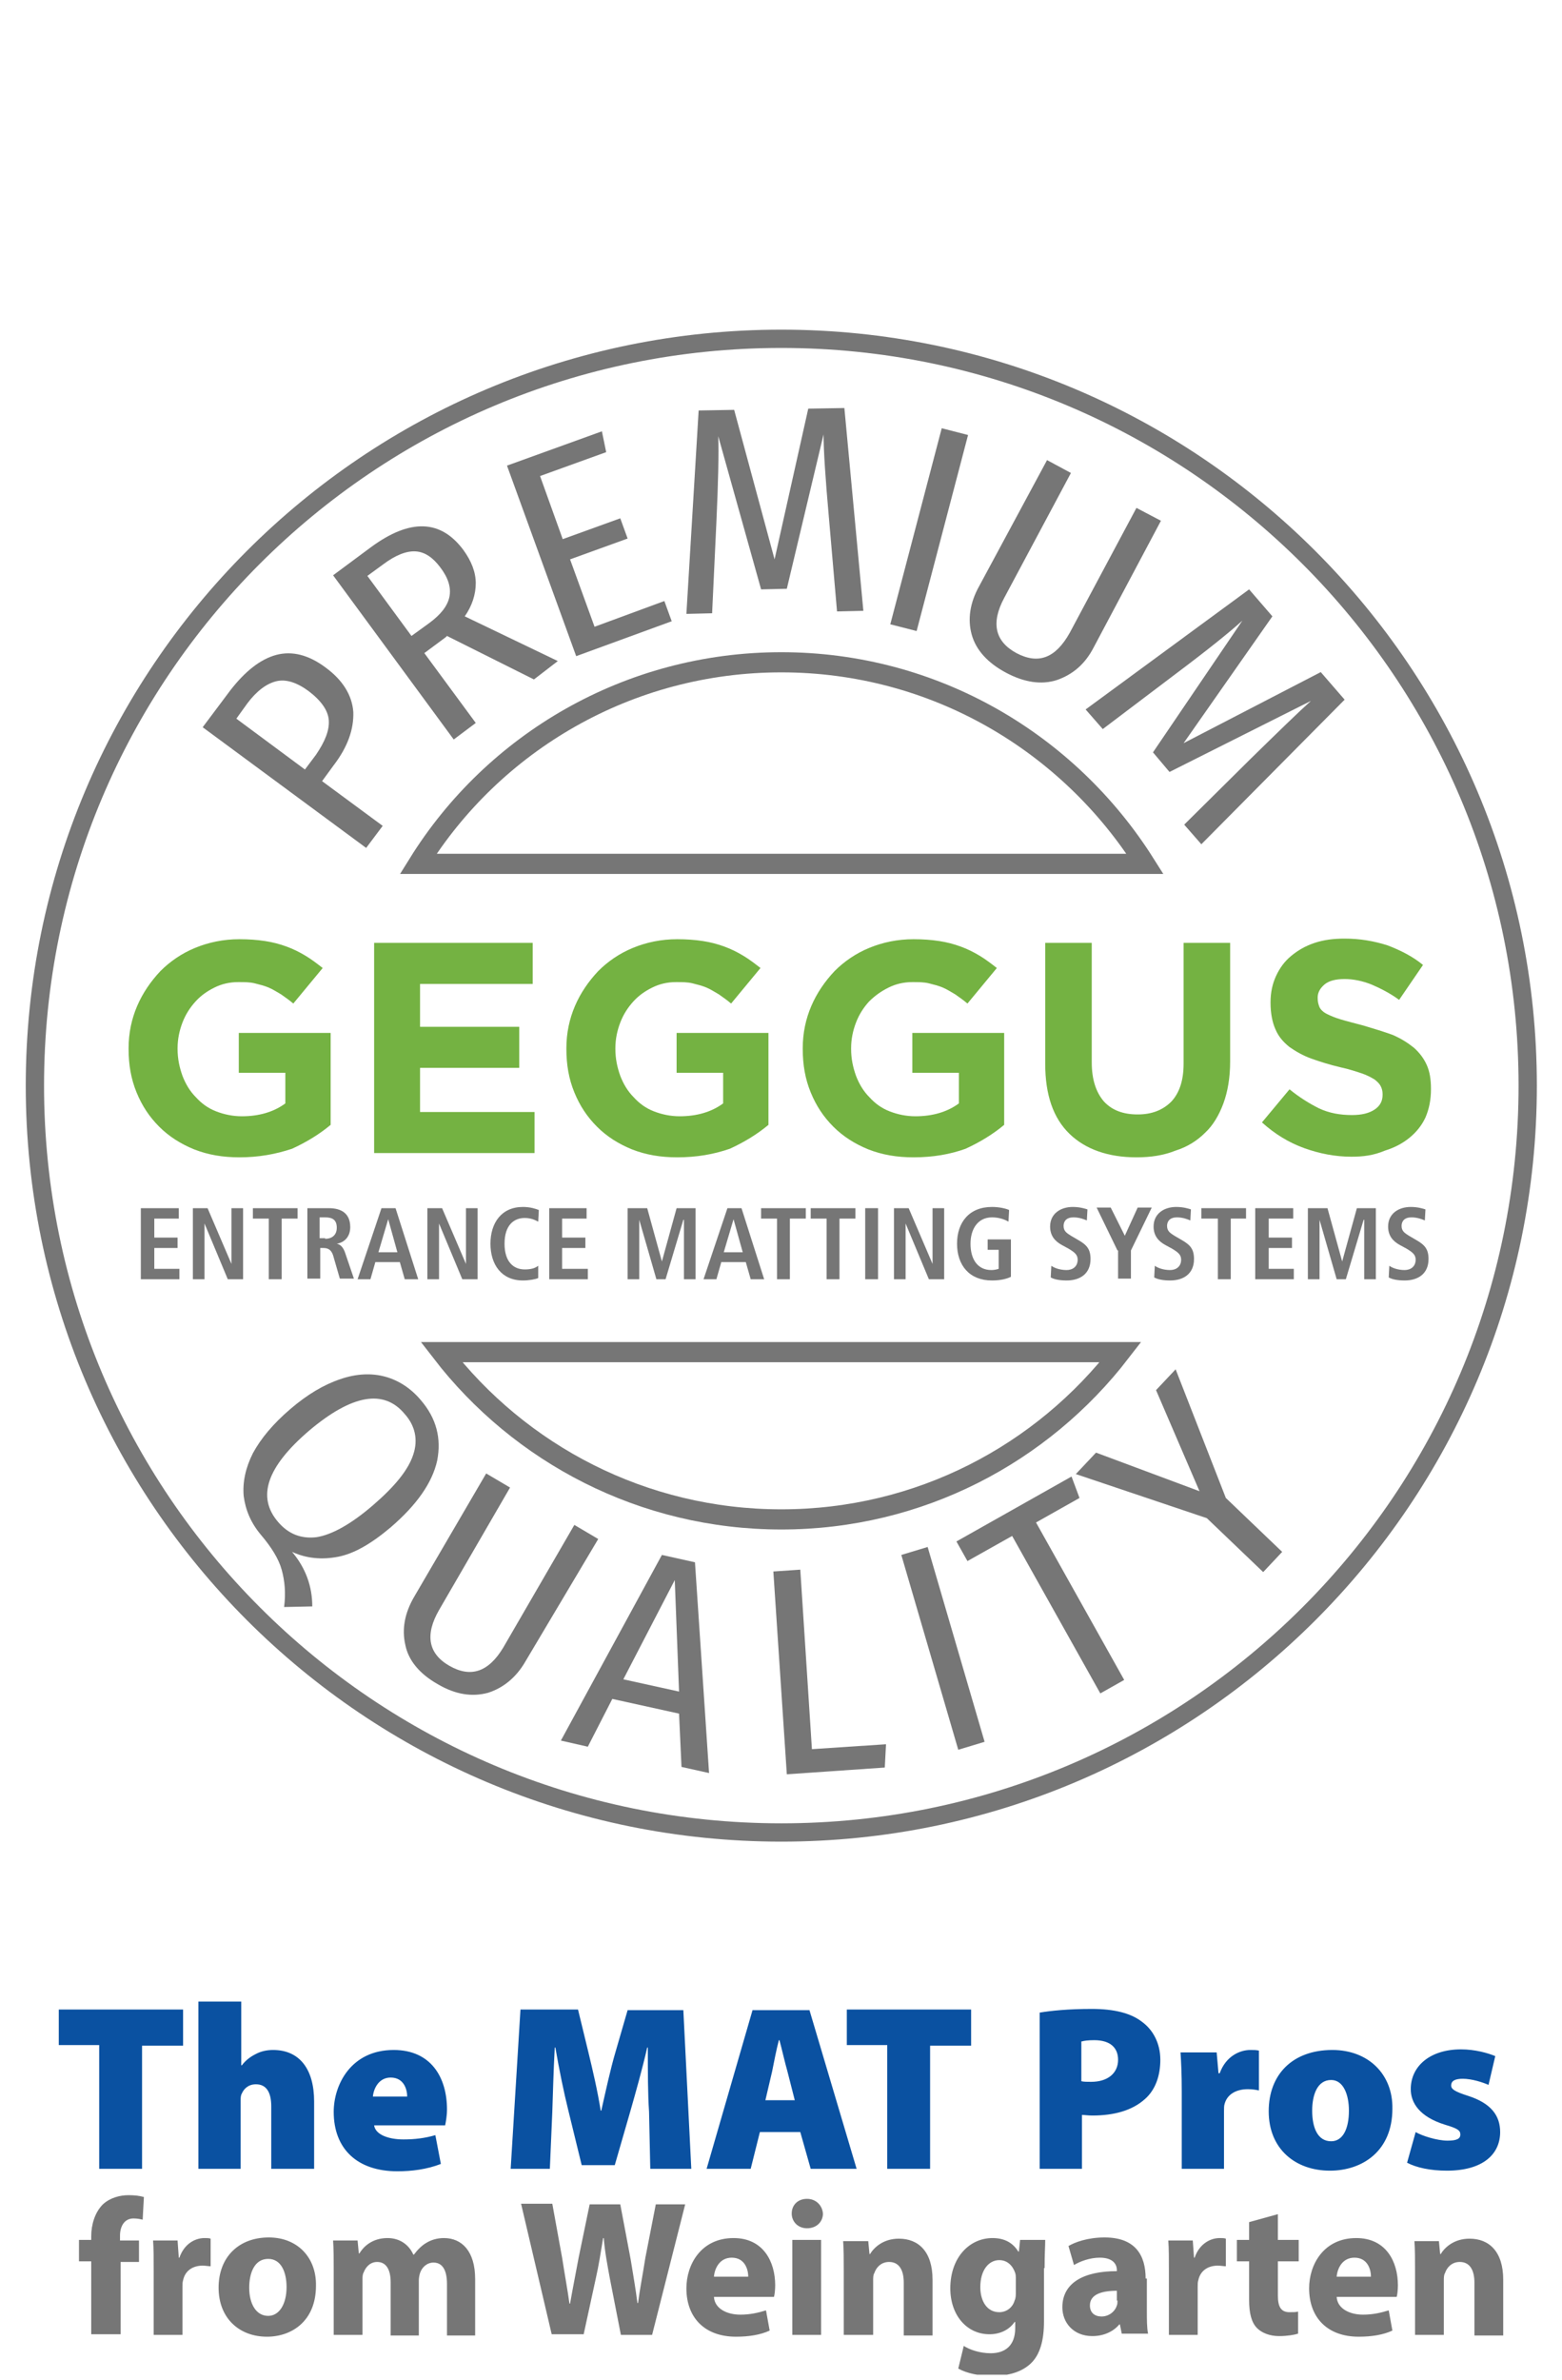
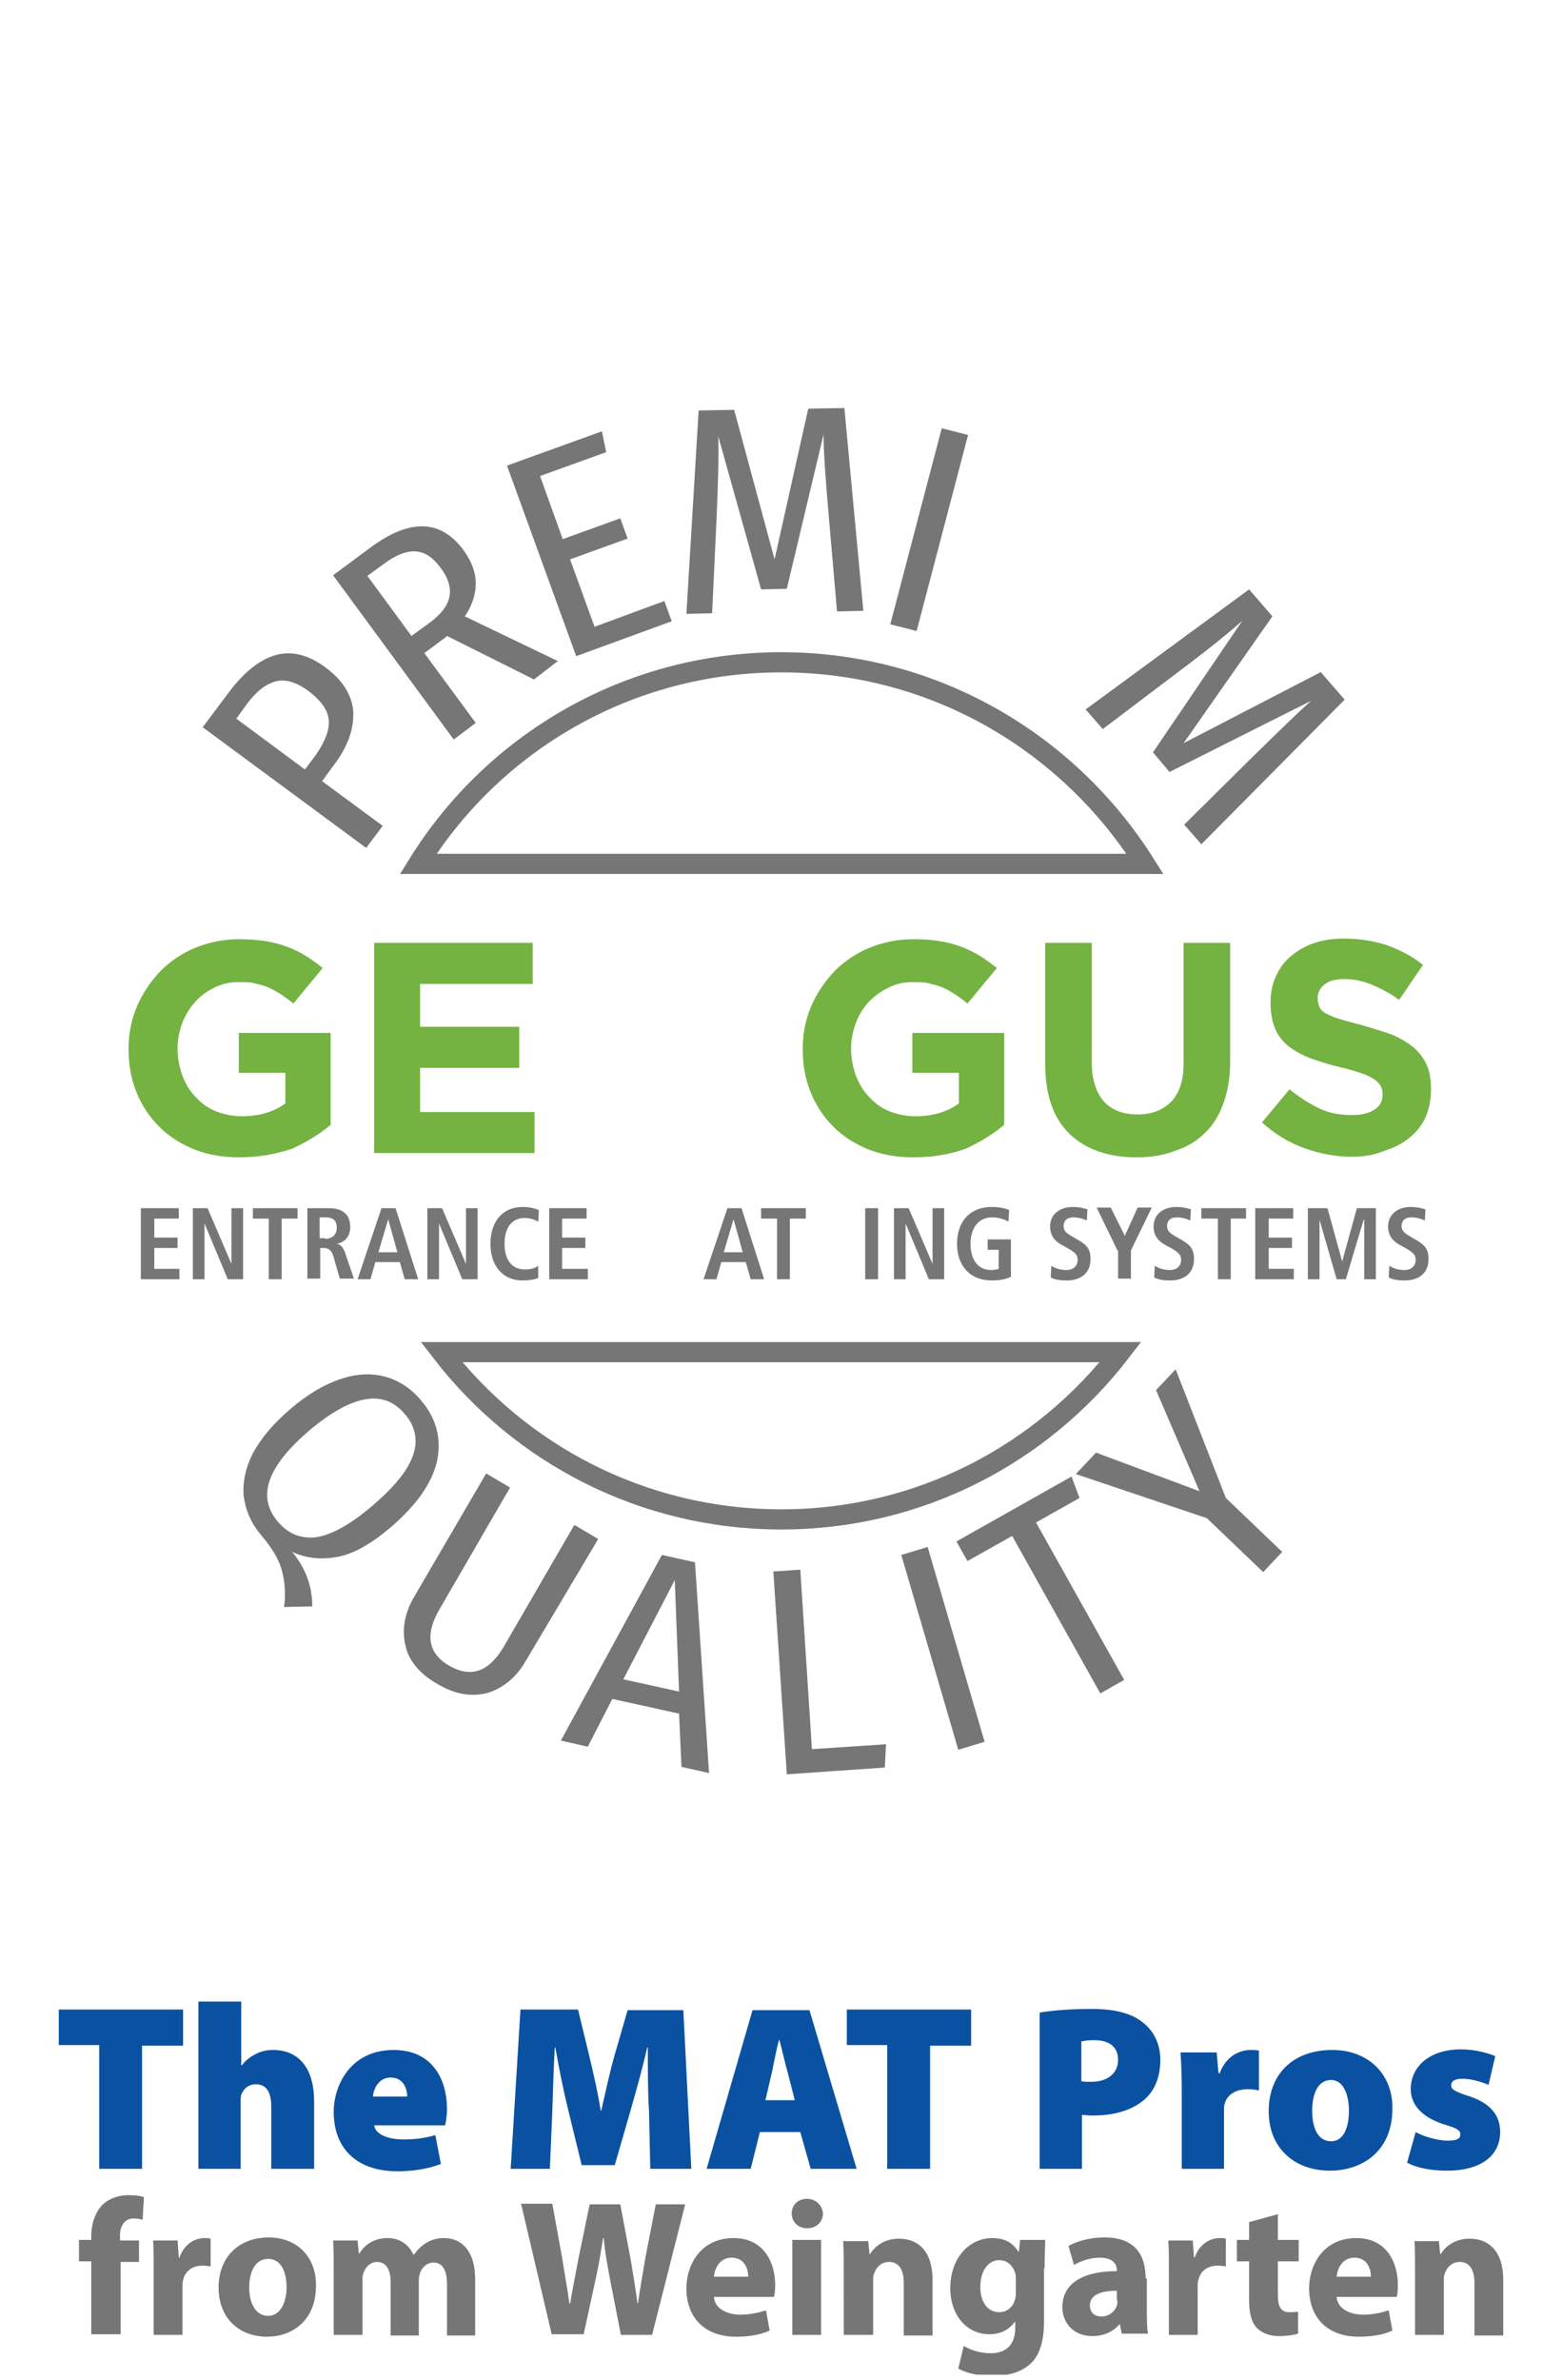
<svg xmlns="http://www.w3.org/2000/svg" xmlns:xlink="http://www.w3.org/1999/xlink" version="1.1" id="Ebene_1" x="0px" y="0px" viewBox="0 0 255.1 388.5" style="enable-background:new 0 0 255.1 388.5;" xml:space="preserve">
  <style type="text/css">
	.st0{clip-path:url(#SVGID_2_);fill:#767676;}
	.st1{clip-path:url(#SVGID_2_);fill:#0A51A1;}
	.st2{fill:#767676;}
	.st3{fill:none;stroke:#767676;stroke-width:2.986;stroke-miterlimit:10;}
	.st4{fill:none;stroke:#5173BA;stroke-width:0.674;stroke-miterlimit:10;}
	.st5{fill:none;stroke:#767676;stroke-width:3.292;stroke-miterlimit:10;}
	.st6{fill:#74B242;}
</style>
  <g>
    <defs>
      <rect id="SVGID_1_" x="9.6" y="326.6" width="236" height="61" />
    </defs>
    <clipPath id="SVGID_2_">
      <use xlink:href="#SVGID_1_" style="overflow:visible;" />
    </clipPath>
    <path class="st0" d="M231.1,381.1h4.7v-8.9c0-0.4,0-0.9,0.2-1.2c0.3-0.9,1.1-1.8,2.4-1.8c1.7,0,2.4,1.4,2.4,3.4v8.6h4.7v-9.1   c0-4.6-2.3-6.7-5.5-6.7c-2.6,0-4.1,1.5-4.7,2.5h-0.1l-0.2-2.1H231c0.1,1.4,0.1,3,0.1,4.9V381.1z M218.3,371.6   c0.1-1.3,0.9-3.1,2.9-3.1c2.2,0,2.7,2,2.7,3.1H218.3z M228.1,374.9c0.1-0.3,0.2-1.1,0.2-1.9c0-3.8-1.9-7.7-6.8-7.7   c-5.3,0-7.7,4.3-7.7,8.2c0,4.8,3,7.9,8.1,7.9c2.1,0,4-0.3,5.5-1l-0.6-3.3c-1.3,0.4-2.6,0.7-4.2,0.7c-2.2,0-4.2-1-4.3-2.9H228.1z    M204,362.7v2.9h-2v3.5h2v6.3c0,2.2,0.4,3.7,1.3,4.6c0.8,0.8,2.1,1.3,3.6,1.3c1.3,0,2.5-0.2,3.1-0.4l0-3.6   c-0.4,0.1-0.7,0.1-1.4,0.1c-1.4,0-1.9-0.9-1.9-2.7v-5.6h3.4v-3.5h-3.4v-4.2L204,362.7z M190.9,381.1h4.7v-7.8c0-0.4,0-0.8,0.1-1.1   c0.3-1.5,1.5-2.4,3.2-2.4c0.5,0,0.9,0.1,1.3,0.1v-4.5c-0.3-0.1-0.6-0.1-1-0.1c-1.5,0-3.3,0.9-4.1,3.2H195l-0.2-2.8h-4   c0.1,1.3,0.1,2.8,0.1,5.1V381.1z M182.5,375.5c0,0.3,0,0.6-0.1,0.8c-0.3,1-1.3,1.8-2.5,1.8c-1.1,0-1.9-0.6-1.9-1.8   c0-1.8,1.9-2.4,4.4-2.4V375.5z M187.1,371.9c0-3.7-1.6-6.7-6.7-6.7c-2.8,0-4.9,0.8-5.9,1.4l0.9,3.1c1-0.6,2.6-1.2,4.2-1.2   c2.3,0,2.8,1.2,2.8,2v0.2c-5.4,0-8.9,1.9-8.9,5.9c0,2.5,1.8,4.7,4.9,4.7c1.8,0,3.4-0.7,4.4-1.9h0.1l0.3,1.5h4.3   c-0.2-0.9-0.2-2.3-0.2-3.7V371.9z M165.9,374.2c0,0.4,0,0.9-0.2,1.3c-0.3,1.1-1.3,1.9-2.5,1.9c-2,0-3.1-1.8-3.1-4.1   c0-2.8,1.4-4.4,3.1-4.4c1.3,0,2.2,0.9,2.6,2.1c0.1,0.3,0.1,0.6,0.1,0.9V374.2z M170.6,370.2c0-2.3,0.1-3.6,0.1-4.6h-4.1l-0.2,1.9   h-0.1c-0.8-1.3-2.1-2.2-4.2-2.2c-3.8,0-6.9,3.2-6.9,8.2c0,4.4,2.7,7.5,6.4,7.5c1.7,0,3.2-0.7,4.1-2h0.1v1c0,2.9-1.7,4.1-4,4.1   c-1.8,0-3.5-0.6-4.4-1.2l-0.9,3.7c1.4,0.8,3.5,1.2,5.5,1.2c2.2,0,4.5-0.4,6.2-1.9c1.7-1.5,2.3-4,2.3-7V370.2z M137.9,381.1h4.7   v-8.9c0-0.4,0-0.9,0.2-1.2c0.3-0.9,1.1-1.8,2.4-1.8c1.7,0,2.4,1.4,2.4,3.4v8.6h4.7v-9.1c0-4.6-2.3-6.7-5.5-6.7   c-2.6,0-4.1,1.5-4.7,2.5h-0.1l-0.2-2.1h-4.1c0.1,1.4,0.1,3,0.1,4.9V381.1z M131.8,358.9c-1.5,0-2.5,1-2.5,2.4c0,1.3,1,2.4,2.5,2.4   c1.6,0,2.6-1.1,2.6-2.4C134.3,360,133.3,358.9,131.8,358.9 M134.1,365.6h-4.7v15.5h4.7V365.6z M116.6,371.6   c0.1-1.3,0.9-3.1,2.9-3.1c2.2,0,2.7,2,2.7,3.1H116.6z M126.4,374.9c0.1-0.3,0.2-1.1,0.2-1.9c0-3.8-1.9-7.7-6.8-7.7   c-5.3,0-7.7,4.3-7.7,8.2c0,4.8,3,7.9,8.1,7.9c2.1,0,4-0.3,5.5-1l-0.6-3.3c-1.3,0.4-2.6,0.7-4.2,0.7c-2.2,0-4.2-1-4.3-2.9H126.4z    M95.3,381.1l2-9.2c0.5-2.2,0.8-4.2,1.2-6.6h0.1c0.2,2.4,0.6,4.4,1,6.6l1.8,9.2h5.1l5.4-21.3h-4.8l-1.7,8.7   c-0.4,2.6-0.9,5.1-1.2,7.4h-0.1c-0.3-2.4-0.7-4.6-1.1-7.1l-1.7-9h-5l-1.8,8.7c-0.5,2.7-1,5.2-1.4,7.5h-0.1   c-0.3-2.2-0.8-4.9-1.2-7.5l-1.6-8.8h-5.1l5,21.3H95.3z M54.6,381.1h4.6v-9c0-0.4,0-0.9,0.2-1.2c0.3-0.8,1-1.7,2.2-1.7   c1.5,0,2.2,1.3,2.2,3.3v8.7h4.6v-9c0-0.4,0.1-0.9,0.2-1.2c0.3-0.9,1.1-1.7,2.2-1.7c1.5,0,2.2,1.3,2.2,3.5v8.4h4.6V372   c0-4.6-2.2-6.7-5.1-6.7c-1.1,0-2.1,0.3-2.9,0.8c-0.7,0.4-1.4,1.1-2,1.9h-0.1c-0.7-1.6-2.2-2.7-4.2-2.7c-2.6,0-4,1.5-4.6,2.5h-0.1   l-0.2-2.1h-4c0.1,1.4,0.1,3,0.1,4.9V381.1z M43.8,368.7c2.2,0,3,2.3,3,4.6c0,2.8-1.2,4.7-3,4.7c-2,0-3.1-2-3.1-4.6   C40.7,371.1,41.5,368.7,43.8,368.7 M43.9,365.2c-4.9,0-8.2,3.2-8.2,8.2c0,5,3.4,8,7.9,8c4.1,0,8-2.6,8-8.3   C51.7,368.5,48.6,365.2,43.9,365.2 M25.1,381.1h4.7v-7.8c0-0.4,0-0.8,0.1-1.1c0.3-1.5,1.5-2.4,3.2-2.4c0.5,0,0.9,0.1,1.3,0.1v-4.5   c-0.3-0.1-0.6-0.1-1-0.1c-1.5,0-3.3,0.9-4.1,3.2h-0.1l-0.2-2.8h-4c0.1,1.3,0.1,2.8,0.1,5.1V381.1z M19.7,381.1v-11.9h3v-3.5h-3.1   v-0.8c0-1.5,0.7-2.8,2.2-2.8c0.6,0,1.1,0.1,1.5,0.2l0.2-3.7c-0.7-0.2-1.5-0.3-2.5-0.3c-1.4,0-3,0.4-4.2,1.5   c-1.3,1.3-1.9,3.3-1.9,5.2v0.6h-2v3.5h2v11.9H19.7z" />
    <path class="st1" d="M229.8,353c1.5,0.8,3.8,1.3,6.5,1.3c5.9,0,8.7-2.7,8.7-6.3c0-2.7-1.5-4.7-5.2-5.9c-2.2-0.7-2.8-1.1-2.8-1.7   c0-0.8,0.7-1.1,1.9-1.1c1.5,0,3.3,0.6,4.2,1l1.1-4.7c-1.2-0.5-3.3-1.1-5.6-1.1c-5,0-8.2,2.7-8.2,6.5c0,2.2,1.4,4.5,5.6,5.8   c2,0.6,2.5,0.9,2.5,1.6c0,0.7-0.6,1-2.1,1c-1.7,0-4.2-0.8-5.2-1.4L229.8,353z M217.4,339.5c2,0,2.9,2.4,2.9,5c0,3-1,5-2.9,5   c-2.2,0-3.1-2.2-3.1-5C214.3,342,215.1,339.5,217.4,339.5 M217.6,334.6c-6.5,0-10.4,4-10.4,10c0,6.2,4.4,9.7,10,9.7   c5.3,0,10.2-3.2,10.2-10.1C227.5,338.6,223.5,334.6,217.6,334.6 M192.9,354h7v-9.4c0-0.5,0-0.9,0.1-1.2c0.4-1.5,1.8-2.4,3.8-2.4   c0.7,0,1.3,0.1,1.8,0.2v-6.5c-0.5-0.1-0.8-0.1-1.4-0.1c-1.7,0-4,1-5,3.8h-0.2l-0.3-3.4h-5.9c0.1,1.6,0.2,3.4,0.2,6.4V354z    M176.7,333.2c0.3-0.1,1-0.2,2-0.2c2.7,0,3.9,1.3,3.9,3.2c0,2.2-1.7,3.6-4.4,3.6c-0.7,0-1.2,0-1.6-0.1V333.2z M169.8,354h6.9v-8.8   c0.4,0,1,0.1,1.7,0.1c3.5,0,6.5-0.8,8.6-2.7c1.7-1.5,2.5-3.8,2.5-6.4c0-2.7-1.2-4.9-3-6.2c-1.8-1.4-4.5-2.1-8.2-2.1   c-3.9,0-6.7,0.3-8.5,0.6V354z M144.9,354h7v-20.1h6.7V328h-20.3v5.8h6.6V354z M125,342.8l1.1-4.7c0.3-1.5,0.7-3.6,1.1-5.1h0.1   c0.4,1.5,0.9,3.7,1.3,5.1l1.2,4.7H125z M130.7,348l1.7,6h7.5l-7.7-25.9h-9.3l-7.5,25.9h7.2l1.5-6H130.7z M106.2,354h6.7l-1.3-25.9   h-9.1l-2,6.9c-0.8,2.7-1.6,6.4-2.3,9.5h-0.1c-0.5-3.2-1.3-6.6-2-9.5l-1.7-7H85L83.4,354h6.4l0.4-9.3c0.1-3,0.2-6.8,0.4-10.5h0.1   c0.6,3.5,1.4,7.4,2.1,10.2l2.2,9h5.4l2.6-9c0.8-2.8,1.9-6.7,2.7-10.2h0.1c0,4,0,7.5,0.2,10.5L106.2,354z M60.9,342.2   c0.1-1.2,0.9-3.1,2.9-3.1c2.2,0,2.7,2,2.7,3.1H60.9z M72.7,346.9c0.1-0.5,0.3-1.5,0.3-2.6c0-5.2-2.6-9.7-8.7-9.7   c-7,0-9.8,5.7-9.8,10.1c0,6,3.8,9.7,10.4,9.7c2.3,0,4.8-0.3,7.1-1.2l-0.9-4.7c-1.7,0.5-3.4,0.7-5.2,0.7c-2.5,0-4.6-0.8-4.8-2.3   H72.7z M32.3,354h7v-11.2c0-0.3,0-0.8,0.2-1.1c0.3-0.7,1-1.5,2.3-1.5c1.7,0,2.5,1.3,2.5,3.6V354h7v-11c0-5.3-2.4-8.4-6.7-8.4   c-1,0-2,0.2-2.9,0.7c-0.8,0.4-1.6,1-2.2,1.8h-0.1v-10.4h-7V354z M16.2,354h7v-20.1h6.7V328H9.6v5.8h6.6V354z" />
  </g>
  <g>
    <g>
      <path class="st2" d="M23.1,197.2h6.1v1.7h-4v3.1H29v1.7h-3.8v3.4h4.1v1.7h-6.3V197.2z" />
      <path class="st2" d="M31.4,197.2h2.5l3.9,9.1h0v-9.1h1.9v11.6h-2.5l-3.8-9.1h0v9.1h-1.9V197.2z" />
      <path class="st2" d="M43.9,198.9h-2.6v-1.7h7.3v1.7h-2.6v9.9h-2.1V198.9z" />
      <path class="st2" d="M50.1,197.2h3.6c2.1,0,3.5,0.9,3.5,3.1c0,1.5-0.9,2.5-2.2,2.7v0c0.4,0.1,0.9,0.3,1.3,1.3l1.5,4.4h-2.3    l-1.1-3.8c-0.3-0.9-0.8-1.2-1.6-1.2h-0.5v5h-2.1V197.2z M53.1,202.2c1.1,0,1.9-0.6,1.9-1.8c0-1.3-0.7-1.7-1.9-1.7h-0.9v3.4H53.1z" />
      <path class="st2" d="M65.3,206h-4l-0.8,2.8h-2.1l3.9-11.6h2.3l3.7,11.6h-2.2L65.3,206z M64.9,204.4l-1.5-5.4h0l-1.6,5.4H64.9z" />
      <path class="st2" d="M69.7,197.2h2.5l3.9,9.1h0v-9.1H78v11.6h-2.5l-3.8-9.1h0v9.1h-1.9V197.2z" />
      <path class="st2" d="M87.9,208.6c-0.4,0.2-1.5,0.4-2.5,0.4c-3.5,0-5.3-2.6-5.3-6c0-3.4,1.8-6,5.3-6c1.2,0,2.1,0.3,2.6,0.5    l-0.1,1.9c-0.4-0.2-1.1-0.6-2.2-0.6c-1.8,0-3.3,1.2-3.3,4.2s1.5,4.2,3.3,4.2c1,0,1.7-0.2,2.2-0.6L87.9,208.6z" />
      <path class="st2" d="M89.7,197.2h6.1v1.7h-4v3.1h3.8v1.7h-3.8v3.4H96v1.7h-6.3V197.2z" />
-       <path class="st2" d="M111.6,199.1L111.6,199.1l-2.9,9.7h-1.5l-2.8-9.7h0v9.7h-1.9v-11.6h3.2l2.4,8.7h0l2.4-8.7h3.1v11.6h-1.9    V199.1z" />
      <path class="st2" d="M121.8,206h-4l-0.8,2.8h-2.1l3.9-11.6h2.3l3.7,11.6h-2.2L121.8,206z M121.3,204.4l-1.5-5.4h0l-1.6,5.4H121.3z    " />
      <path class="st2" d="M126.9,198.9h-2.6v-1.7h7.3v1.7h-2.6v9.9h-2.1V198.9z" />
-       <path class="st2" d="M135,198.9h-2.6v-1.7h7.3v1.7h-2.6v9.9H135V198.9z" />
      <path class="st2" d="M141.3,197.2h2.1v11.6h-2.1V197.2z" />
      <path class="st2" d="M145.9,197.2h2.5l3.9,9.1h0v-9.1h1.9v11.6h-2.5l-3.8-9.1h0v9.1h-1.9V197.2z" />
      <path class="st2" d="M161.3,202.3h3.8v6.1c-0.6,0.3-1.6,0.6-3.1,0.6c-3.7,0-5.7-2.5-5.7-6s2-6,5.7-6c1.3,0,2.4,0.3,2.8,0.5    l-0.1,1.9c-0.7-0.4-1.6-0.7-2.7-0.7c-2.3,0-3.5,1.9-3.5,4.3c0,2.6,1.2,4.3,3.4,4.3c0.5,0,0.9-0.1,1.2-0.2v-3.1h-1.8V202.3z" />
      <path class="st2" d="M171.7,206.6c0.4,0.3,1.3,0.7,2.5,0.7c0.9,0,1.8-0.5,1.8-1.7c0-0.8-0.5-1.2-1.5-1.8l-1.1-0.6    c-1.1-0.6-1.9-1.5-1.9-3c0-2.1,1.7-3.2,3.7-3.2c1.2,0,2.1,0.3,2.4,0.4l-0.1,1.8c-0.5-0.2-1.2-0.5-2.2-0.5c-1.1,0-1.6,0.6-1.6,1.4    c0,0.9,0.6,1.2,1.2,1.6l1.2,0.7c1.4,0.8,2,1.5,2,3.1c0,2.4-1.7,3.5-3.9,3.5c-1.2,0-2.1-0.2-2.6-0.5L171.7,206.6z" />
      <path class="st2" d="M182.5,204.1l-3.4-7h2.3l2.3,4.6l2.1-4.6h2.3l-3.4,7v4.6h-2.1V204.1z" />
      <path class="st2" d="M188.6,206.6c0.4,0.3,1.3,0.7,2.5,0.7c0.9,0,1.8-0.5,1.8-1.7c0-0.8-0.5-1.2-1.5-1.8l-1.1-0.6    c-1.1-0.6-1.9-1.5-1.9-3c0-2.1,1.7-3.2,3.7-3.2c1.2,0,2.1,0.3,2.4,0.4l-0.1,1.8c-0.5-0.2-1.2-0.5-2.2-0.5c-1.1,0-1.6,0.6-1.6,1.4    c0,0.9,0.6,1.2,1.2,1.6l1.2,0.7c1.4,0.8,2,1.5,2,3.1c0,2.4-1.7,3.5-3.9,3.5c-1.2,0-2.1-0.2-2.6-0.5L188.6,206.6z" />
      <path class="st2" d="M198.8,198.9h-2.6v-1.7h7.3v1.7H201v9.9h-2.1V198.9z" />
      <path class="st2" d="M205.1,197.2h6.1v1.7h-4v3.1h3.8v1.7h-3.8v3.4h4.1v1.7h-6.3V197.2z" />
      <path class="st2" d="M222.7,199.1L222.7,199.1l-2.9,9.7h-1.5l-2.8-9.7h0v9.7h-1.9v-11.6h3.2l2.4,8.7h0l2.4-8.7h3.1v11.6h-1.9    V199.1z" />
      <path class="st2" d="M226.9,206.6c0.4,0.3,1.3,0.7,2.5,0.7c0.9,0,1.8-0.5,1.8-1.7c0-0.8-0.5-1.2-1.5-1.8l-1.1-0.6    c-1.1-0.6-1.9-1.5-1.9-3c0-2.1,1.7-3.2,3.7-3.2c1.2,0,2.1,0.3,2.4,0.4l-0.1,1.8c-0.5-0.2-1.2-0.5-2.2-0.5c-1.1,0-1.6,0.6-1.6,1.4    c0,0.9,0.6,1.2,1.2,1.6l1.2,0.7c1.4,0.8,2,1.5,2,3.1c0,2.4-1.7,3.5-3.9,3.5c-1.2,0-2.1-0.2-2.6-0.5L226.9,206.6z" />
    </g>
    <g>
      <path class="st2" d="M45.1,106.9c2.6-0.7,5.3,0,8,2c2.9,2.1,4.4,4.6,4.6,7.3c0.1,2.8-0.9,5.7-3.2,8.7l-1.9,2.6l9.9,7.3l-2.7,3.6    l-26.7-19.7l4.5-6C40,109.6,42.5,107.6,45.1,106.9z M53.7,117.6c-0.1-1.6-1.2-3.2-3.3-4.8c-1.9-1.4-3.7-2-5.3-1.6    c-1.6,0.4-3.2,1.6-4.7,3.6l-1.8,2.5l11.2,8.3l1.8-2.4C53.1,121,53.8,119.2,53.7,117.6z" />
      <path class="st2" d="M87.2,110.9L73,103.8l-0.2,0.2l-3.5,2.6l8.4,11.4l-3.6,2.7L54.4,93.9l6.2-4.6c6.4-4.7,11.4-4.5,15.1,0.5    c1.3,1.8,2,3.6,2,5.4c0,1.8-0.6,3.7-1.8,5.4l15.2,7.3L87.2,110.9z M73.4,97.4c0.3-1.5-0.2-3.1-1.5-4.8c-1.2-1.6-2.5-2.5-4-2.6    c-1.5-0.1-3.3,0.6-5.3,2.1L60,94l7.2,9.8l2.9-2.1C72,100.3,73.1,98.9,73.4,97.4z" />
      <path class="st2" d="M98.3,70.4l0.7,3.4l-10.8,3.9L91.9,88l9.4-3.4l1.2,3.3l-9.4,3.4l4,11l11.4-4.2l1.2,3.3l-15.6,5.7L82.8,76    L98.3,70.4z" />
      <path class="st2" d="M141,99.7l-4.3,0.1l-1.3-15c-0.6-6.7-0.9-11.3-0.9-13.9l-6,25.2l-4.2,0.1l-7-25c0.1,2.8,0,7.5-0.3,14    l-0.7,14.9l-4.2,0.1l2-33.2l5.8-0.1l6.6,24.4l5.5-24.6l5.9-0.1L141,99.7z" />
      <path class="st2" d="M158.1,71l-8.4,32l-4.3-1.1l8.4-32L158.1,71z" />
-       <path class="st2" d="M178.6,105.7c-1.4,2.7-3.4,4.4-6,5.3c-2.5,0.8-5.3,0.4-8.3-1.2c-3-1.6-4.9-3.7-5.6-6.2    c-0.7-2.5-0.3-5.2,1.2-7.9l11.1-20.6l3.9,2.1l-10.9,20.4c-2.2,4.1-1.5,7.1,2,9c3.6,1.9,6.4,0.8,8.7-3.3l10.9-20.4l4,2.1    L178.6,105.7z" />
      <path class="st2" d="M196.2,137.8l-2.8-3.2l10.7-10.6c4.8-4.7,8.1-7.9,10-9.6L191,126l-2.7-3.2l14.6-21.5    c-2.1,1.9-5.7,4.8-10.9,8.7l-11.9,9l-2.8-3.2L204,96.2l3.8,4.4l-14.5,20.7l22.4-11.6l3.9,4.5L196.2,137.8z" />
    </g>
-     <path class="st3" d="M127.6,55.3C60.2,55.3,5.7,109.8,5.7,177.2s54.6,121.9,121.9,121.9s121.9-54.6,121.9-121.9   S194.9,55.3,127.6,55.3z M25.1,147 M184,147 M127.6,113.2 M71.1,147" />
    <path class="st4" d="M71.1,147" />
    <path class="st4" d="M184,147" />
    <path class="st4" d="M184,207.3" />
    <path class="st4" d="M71.1,207.3" />
    <g>
      <path class="st2" d="M51,262.2l-4.6,0.1c0.3-2.3,0.1-4.3-0.4-6.1c-0.5-1.8-1.7-3.7-3.4-5.7c-1.6-1.9-2.5-4-2.8-6.3    c-0.2-2.3,0.3-4.6,1.5-7c1.3-2.4,3.3-4.8,6.1-7.2c2.8-2.4,5.5-4,8.2-4.9c2.6-0.9,5.1-1,7.3-0.4c2.2,0.6,4.2,1.9,5.8,3.8    c2.6,3,3.4,6.3,2.7,9.9c-0.8,3.6-3.3,7.2-7.6,10.9c-3.2,2.7-6,4.3-8.6,4.8c-2.6,0.5-5.1,0.3-7.5-0.8C49.9,255.9,51,258.9,51,262.2    z M45.4,248.4c1.7,2,3.8,2.8,6.3,2.5c2.5-0.4,5.6-2.1,9.2-5.2c3.6-3.1,5.8-5.8,6.6-8.3c0.8-2.4,0.3-4.7-1.4-6.6    c-3.4-4.1-8.6-3.2-15.6,2.7C43.6,239.4,41.9,244.3,45.4,248.4z" />
      <path class="st2" d="M85.8,271.2c-1.5,2.6-3.6,4.3-6.1,5.1c-2.6,0.7-5.3,0.3-8.2-1.4c-3-1.7-4.8-3.9-5.3-6.4    c-0.6-2.6-0.1-5.2,1.4-7.8l11.8-20.2l3.9,2.3l-11.6,20c-2.3,4-1.8,7.1,1.7,9.1c3.5,2,6.4,1,8.8-3l11.6-20l3.9,2.3L85.8,271.2z" />
      <path class="st2" d="M111.3,288.4l-0.4-8.7l-10.9-2.4l-4,7.8l-4.4-1l16.5-30.3l5.4,1.2l2.3,34.4L111.3,288.4z M101.8,274.1l9.1,2    l-0.7-18.2L101.8,274.1z" />
      <path class="st2" d="M130.7,256.2l1.9,29.3l12.1-0.8l-0.2,3.8l-16,1.1l-2.2-33.1L130.7,256.2z" />
      <path class="st2" d="M151.5,252.5l9.3,31.8l-4.3,1.3l-9.3-31.8L151.5,252.5z" />
      <path class="st2" d="M175,241l1.3,3.5l-7.1,4l14.4,25.7l-3.9,2.2l-14.4-25.7l-7.3,4.1l-1.8-3.2L175,241z" />
      <path class="st2" d="M192,223.5l8.2,21l9.2,8.8l-3.1,3.3l-9.2-8.8l-21.4-7.2l3.3-3.5l16.9,6.3l-7.1-16.5L192,223.5z" />
    </g>
    <g>
      <path class="st5" d="M127.6,108.1c-25,0-47,13.1-59.3,32.9h118.7C174.5,121.2,152.6,108.1,127.6,108.1z" />
      <path class="st5" d="M127.6,248c22.6,0,42.6-10.7,55.4-27.3H72.1C84.9,237.3,105,248,127.6,248z" />
    </g>
    <g>
      <path class="st6" d="M39.1,188.9c-2.7,0-5.1-0.4-7.4-1.3c-2.2-0.9-4.1-2.1-5.7-3.7c-1.6-1.6-2.8-3.4-3.7-5.6    c-0.9-2.2-1.3-4.5-1.3-7.1v-0.1c0-2.5,0.5-4.8,1.4-6.9c0.9-2.1,2.2-4,3.8-5.7c1.6-1.6,3.5-2.9,5.7-3.8c2.2-0.9,4.6-1.4,7.2-1.4    c1.5,0,2.9,0.1,4.2,0.3c1.3,0.2,2.4,0.5,3.5,0.9c1.1,0.4,2.1,0.9,3.1,1.5c1,0.6,1.9,1.3,2.8,2l-4.8,5.8c-0.7-0.6-1.3-1-2-1.5    c-0.7-0.4-1.3-0.8-2-1.1c-0.7-0.3-1.5-0.5-2.3-0.7c-0.8-0.2-1.7-0.2-2.7-0.2c-1.4,0-2.7,0.3-3.9,0.9c-1.2,0.6-2.2,1.3-3.1,2.3    c-0.9,1-1.6,2.1-2.1,3.4c-0.5,1.3-0.8,2.7-0.8,4.2v0.1c0,1.6,0.3,3,0.8,4.4c0.5,1.3,1.2,2.5,2.2,3.5c0.9,1,2,1.8,3.3,2.3    c1.3,0.5,2.7,0.8,4.2,0.8c2.8,0,5.2-0.7,7.1-2.1v-5h-7.6v-6.5h15v15c-1.8,1.5-3.9,2.8-6.3,3.9C45,188.4,42.2,188.9,39.1,188.9z" />
      <path class="st6" d="M61.1,153.9H87v6.7H68.6v7h16.2v6.7H68.6v7.2h18.7v6.7H61.1V153.9z" />
-       <path class="st6" d="M110.6,188.9c-2.7,0-5.1-0.4-7.4-1.3c-2.2-0.9-4.1-2.1-5.7-3.7c-1.6-1.6-2.8-3.4-3.7-5.6    c-0.9-2.2-1.3-4.5-1.3-7.1v-0.1c0-2.5,0.5-4.8,1.4-6.9c0.9-2.1,2.2-4,3.8-5.7c1.6-1.6,3.5-2.9,5.7-3.8c2.2-0.9,4.6-1.4,7.2-1.4    c1.5,0,2.9,0.1,4.2,0.3c1.3,0.2,2.4,0.5,3.5,0.9c1.1,0.4,2.1,0.9,3.1,1.5c1,0.6,1.9,1.3,2.8,2l-4.8,5.8c-0.7-0.6-1.3-1-2-1.5    c-0.7-0.4-1.3-0.8-2-1.1c-0.7-0.3-1.5-0.5-2.3-0.7c-0.8-0.2-1.7-0.2-2.7-0.2c-1.4,0-2.7,0.3-3.9,0.9c-1.2,0.6-2.2,1.3-3.1,2.3    c-0.9,1-1.6,2.1-2.1,3.4c-0.5,1.3-0.8,2.7-0.8,4.2v0.1c0,1.6,0.3,3,0.8,4.4c0.5,1.3,1.2,2.5,2.2,3.5c0.9,1,2,1.8,3.3,2.3    c1.3,0.5,2.7,0.8,4.2,0.8c2.8,0,5.2-0.7,7.1-2.1v-5h-7.6v-6.5h15v15c-1.8,1.5-3.9,2.8-6.3,3.9    C116.6,188.4,113.8,188.9,110.6,188.9z" />
      <path class="st6" d="M149.2,188.9c-2.7,0-5.1-0.4-7.4-1.3c-2.2-0.9-4.1-2.1-5.7-3.7c-1.6-1.6-2.8-3.4-3.7-5.6    c-0.9-2.2-1.3-4.5-1.3-7.1v-0.1c0-2.5,0.5-4.8,1.4-6.9c0.9-2.1,2.2-4,3.8-5.7c1.6-1.6,3.5-2.9,5.7-3.8c2.2-0.9,4.6-1.4,7.2-1.4    c1.5,0,2.9,0.1,4.2,0.3c1.3,0.2,2.4,0.5,3.5,0.9c1.1,0.4,2.1,0.9,3.1,1.5c1,0.6,1.9,1.3,2.8,2l-4.8,5.8c-0.7-0.6-1.3-1-2-1.5    c-0.7-0.4-1.3-0.8-2-1.1c-0.7-0.3-1.5-0.5-2.3-0.7c-0.8-0.2-1.7-0.2-2.7-0.2c-1.4,0-2.7,0.3-3.9,0.9c-1.2,0.6-2.2,1.3-3.2,2.3    c-0.9,1-1.6,2.1-2.1,3.4c-0.5,1.3-0.8,2.7-0.8,4.2v0.1c0,1.6,0.3,3,0.8,4.4c0.5,1.3,1.2,2.5,2.2,3.5c0.9,1,2,1.8,3.3,2.3    c1.3,0.5,2.7,0.8,4.2,0.8c2.8,0,5.2-0.7,7.1-2.1v-5H149v-6.5h15v15c-1.8,1.5-3.9,2.8-6.3,3.9C155.2,188.4,152.4,188.9,149.2,188.9    z" />
      <path class="st6" d="M185.6,188.9c-4.6,0-8.3-1.3-10.9-3.8c-2.7-2.6-4-6.4-4-11.5v-19.7h7.6v19.5c0,2.8,0.7,4.9,2,6.4    c1.3,1.4,3.1,2.1,5.5,2.1c2.3,0,4.1-0.7,5.5-2.1c1.3-1.4,2-3.4,2-6.2v-19.7h7.6v19.4c0,2.6-0.4,4.9-1.1,6.8    c-0.7,1.9-1.7,3.6-3,4.8c-1.3,1.3-2.9,2.3-4.8,2.9C190,188.6,187.9,188.9,185.6,188.9z" />
      <path class="st6" d="M220.7,188.8c-2.6,0-5.2-0.5-7.7-1.4c-2.5-0.9-4.8-2.3-6.9-4.2l4.5-5.4c1.6,1.3,3.2,2.3,4.8,3.1    c1.7,0.8,3.5,1.1,5.4,1.1c1.6,0,2.8-0.3,3.7-0.9c0.9-0.6,1.3-1.4,1.3-2.4v-0.1c0-0.5-0.1-0.9-0.3-1.3c-0.2-0.4-0.5-0.7-1-1.1    c-0.5-0.3-1.2-0.7-2.1-1c-0.9-0.3-2.1-0.7-3.5-1c-1.7-0.4-3.3-0.9-4.7-1.4c-1.4-0.5-2.6-1.2-3.6-1.9c-1-0.8-1.8-1.7-2.3-2.9    c-0.5-1.1-0.8-2.6-0.8-4.3v-0.1c0-1.6,0.3-3,0.9-4.3c0.6-1.3,1.4-2.4,2.5-3.3c1.1-0.9,2.3-1.6,3.8-2.1c1.5-0.5,3.1-0.7,4.9-0.7    c2.5,0,4.8,0.4,7,1.1c2.1,0.8,4.1,1.8,5.8,3.2l-3.9,5.7c-1.5-1.1-3.1-1.9-4.5-2.5c-1.5-0.6-3-0.9-4.4-0.9c-1.5,0-2.6,0.3-3.3,0.9    c-0.7,0.6-1.1,1.3-1.1,2.1v0.1c0,0.6,0.1,1,0.3,1.5c0.2,0.4,0.6,0.8,1.2,1.1c0.6,0.3,1.3,0.6,2.3,0.9c1,0.3,2.2,0.6,3.7,1    c1.7,0.5,3.3,1,4.7,1.5c1.4,0.6,2.5,1.3,3.5,2.1c0.9,0.8,1.6,1.7,2.1,2.8c0.5,1.1,0.7,2.4,0.7,3.9v0.1c0,1.7-0.3,3.2-0.9,4.6    c-0.6,1.3-1.5,2.4-2.6,3.3c-1.1,0.9-2.4,1.6-4,2.1C224.3,188.6,222.6,188.8,220.7,188.8z" />
    </g>
  </g>
</svg>